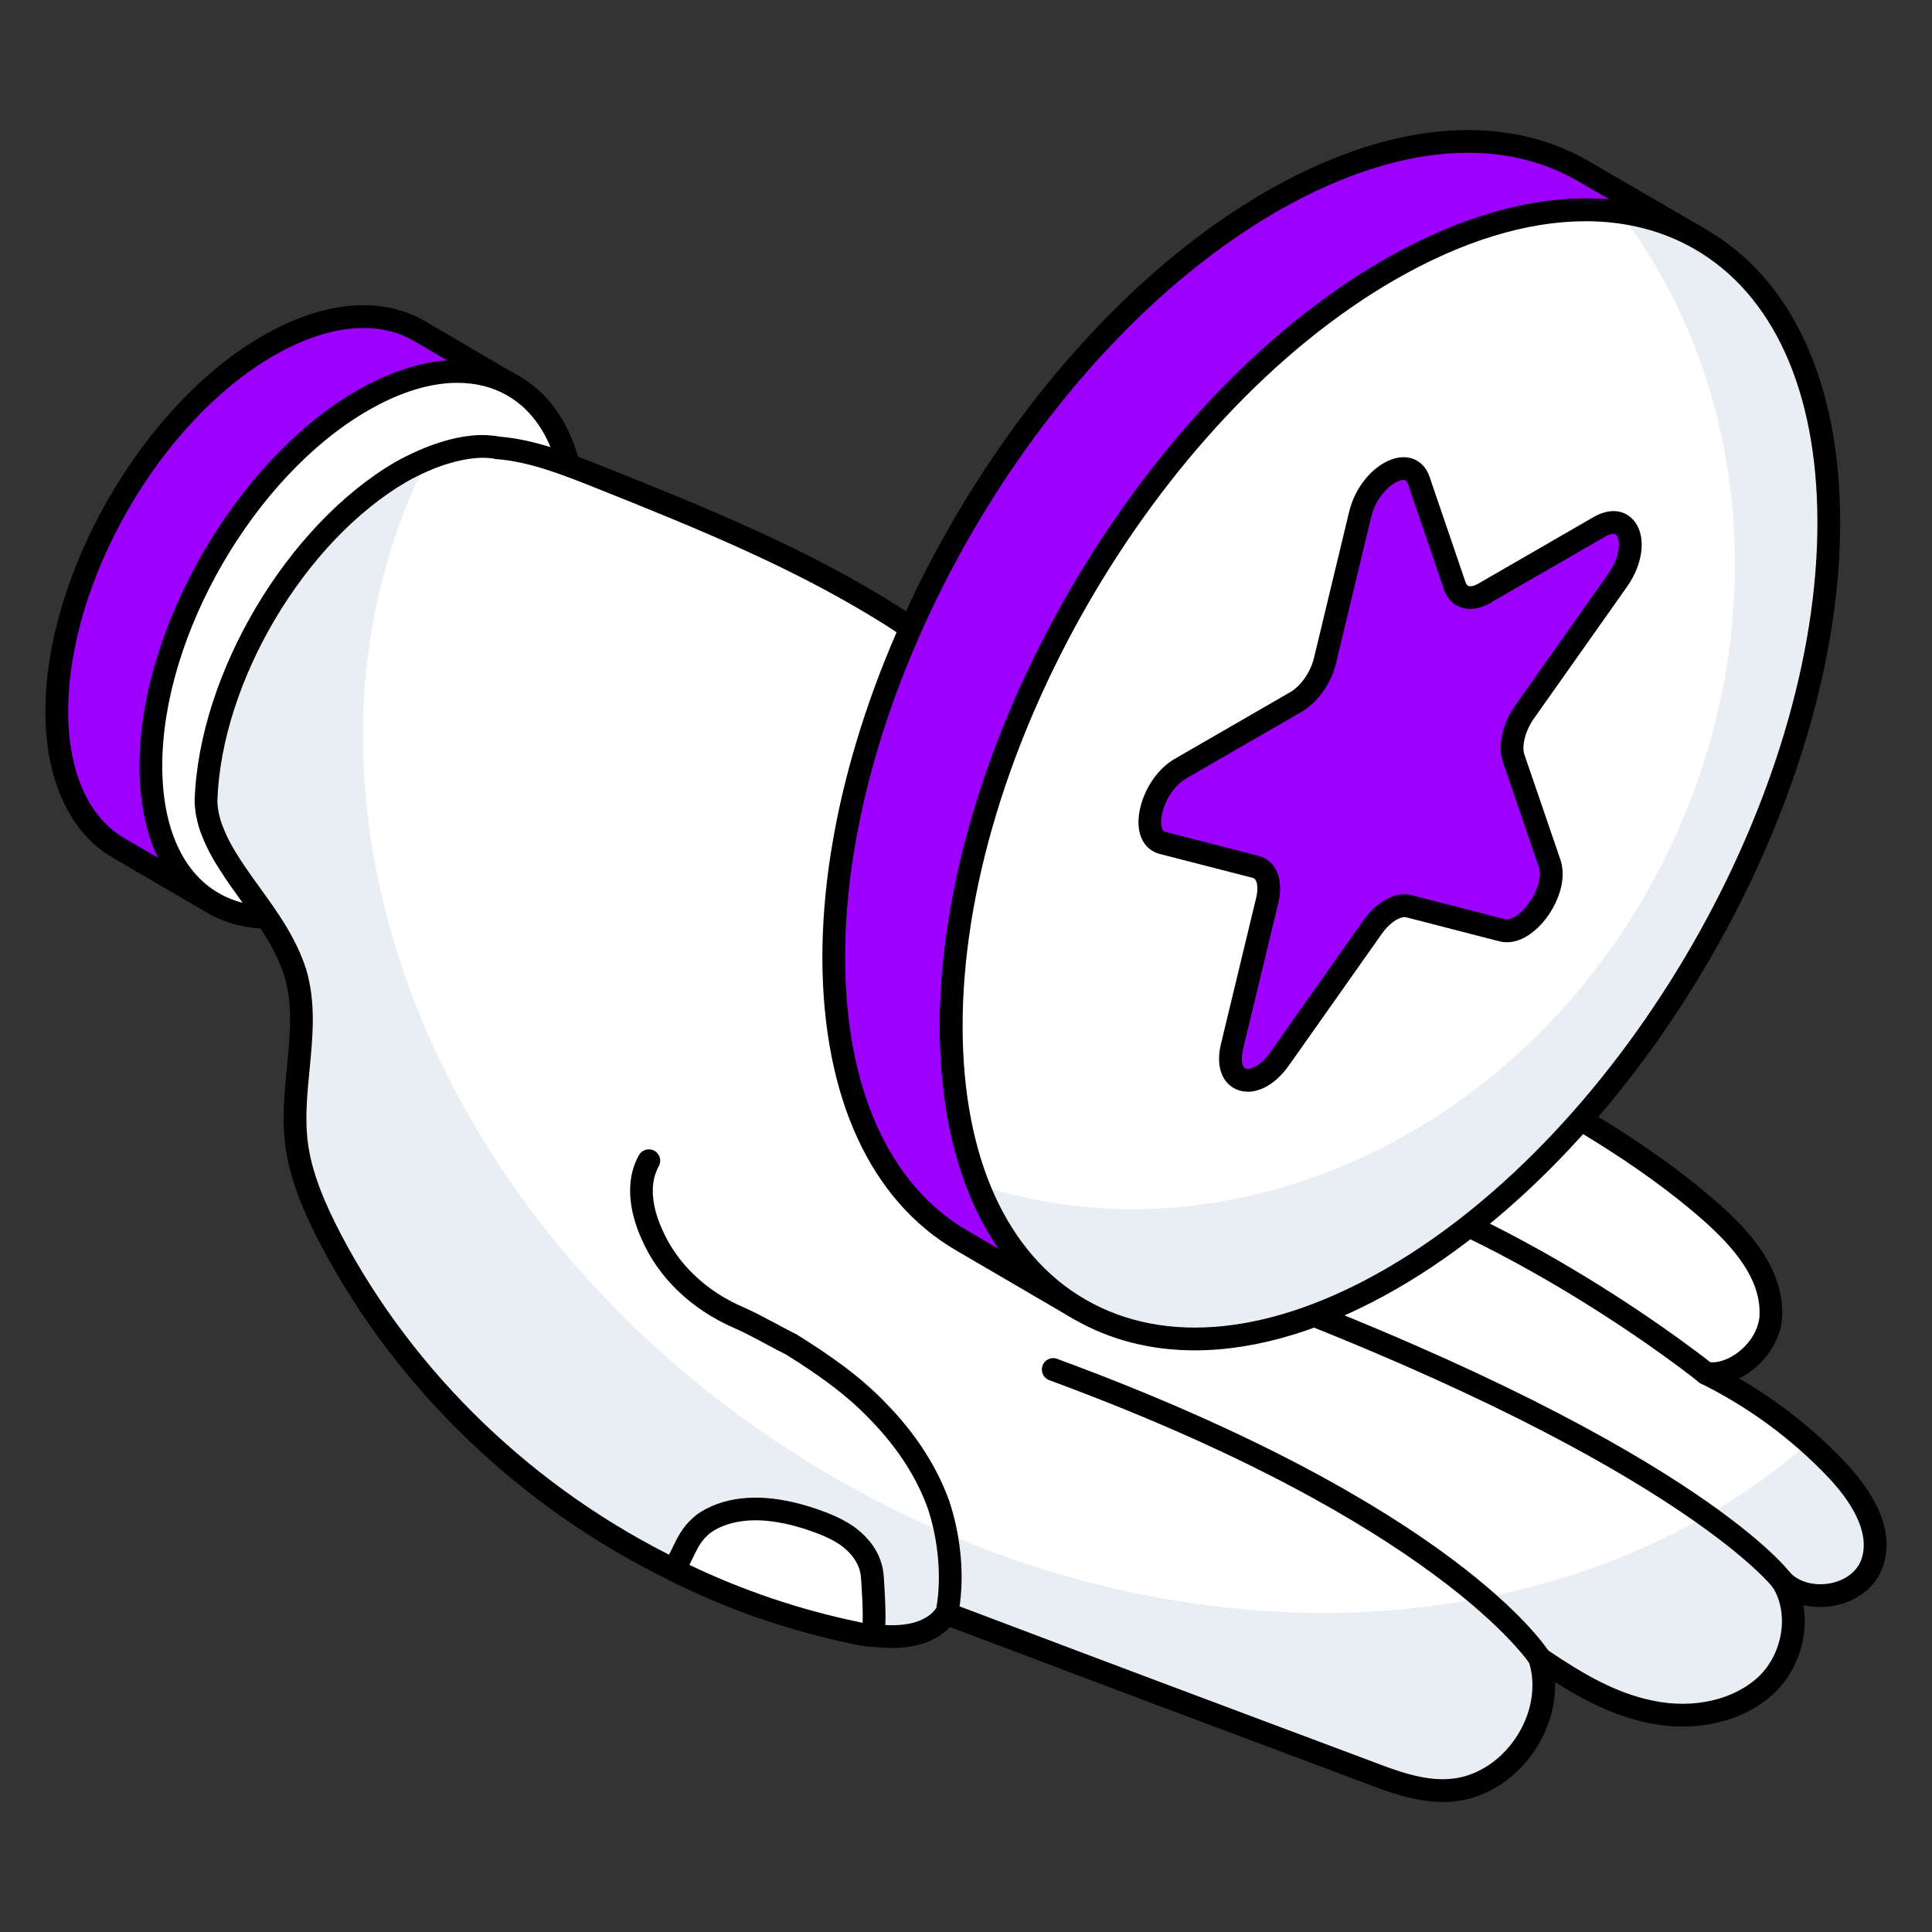
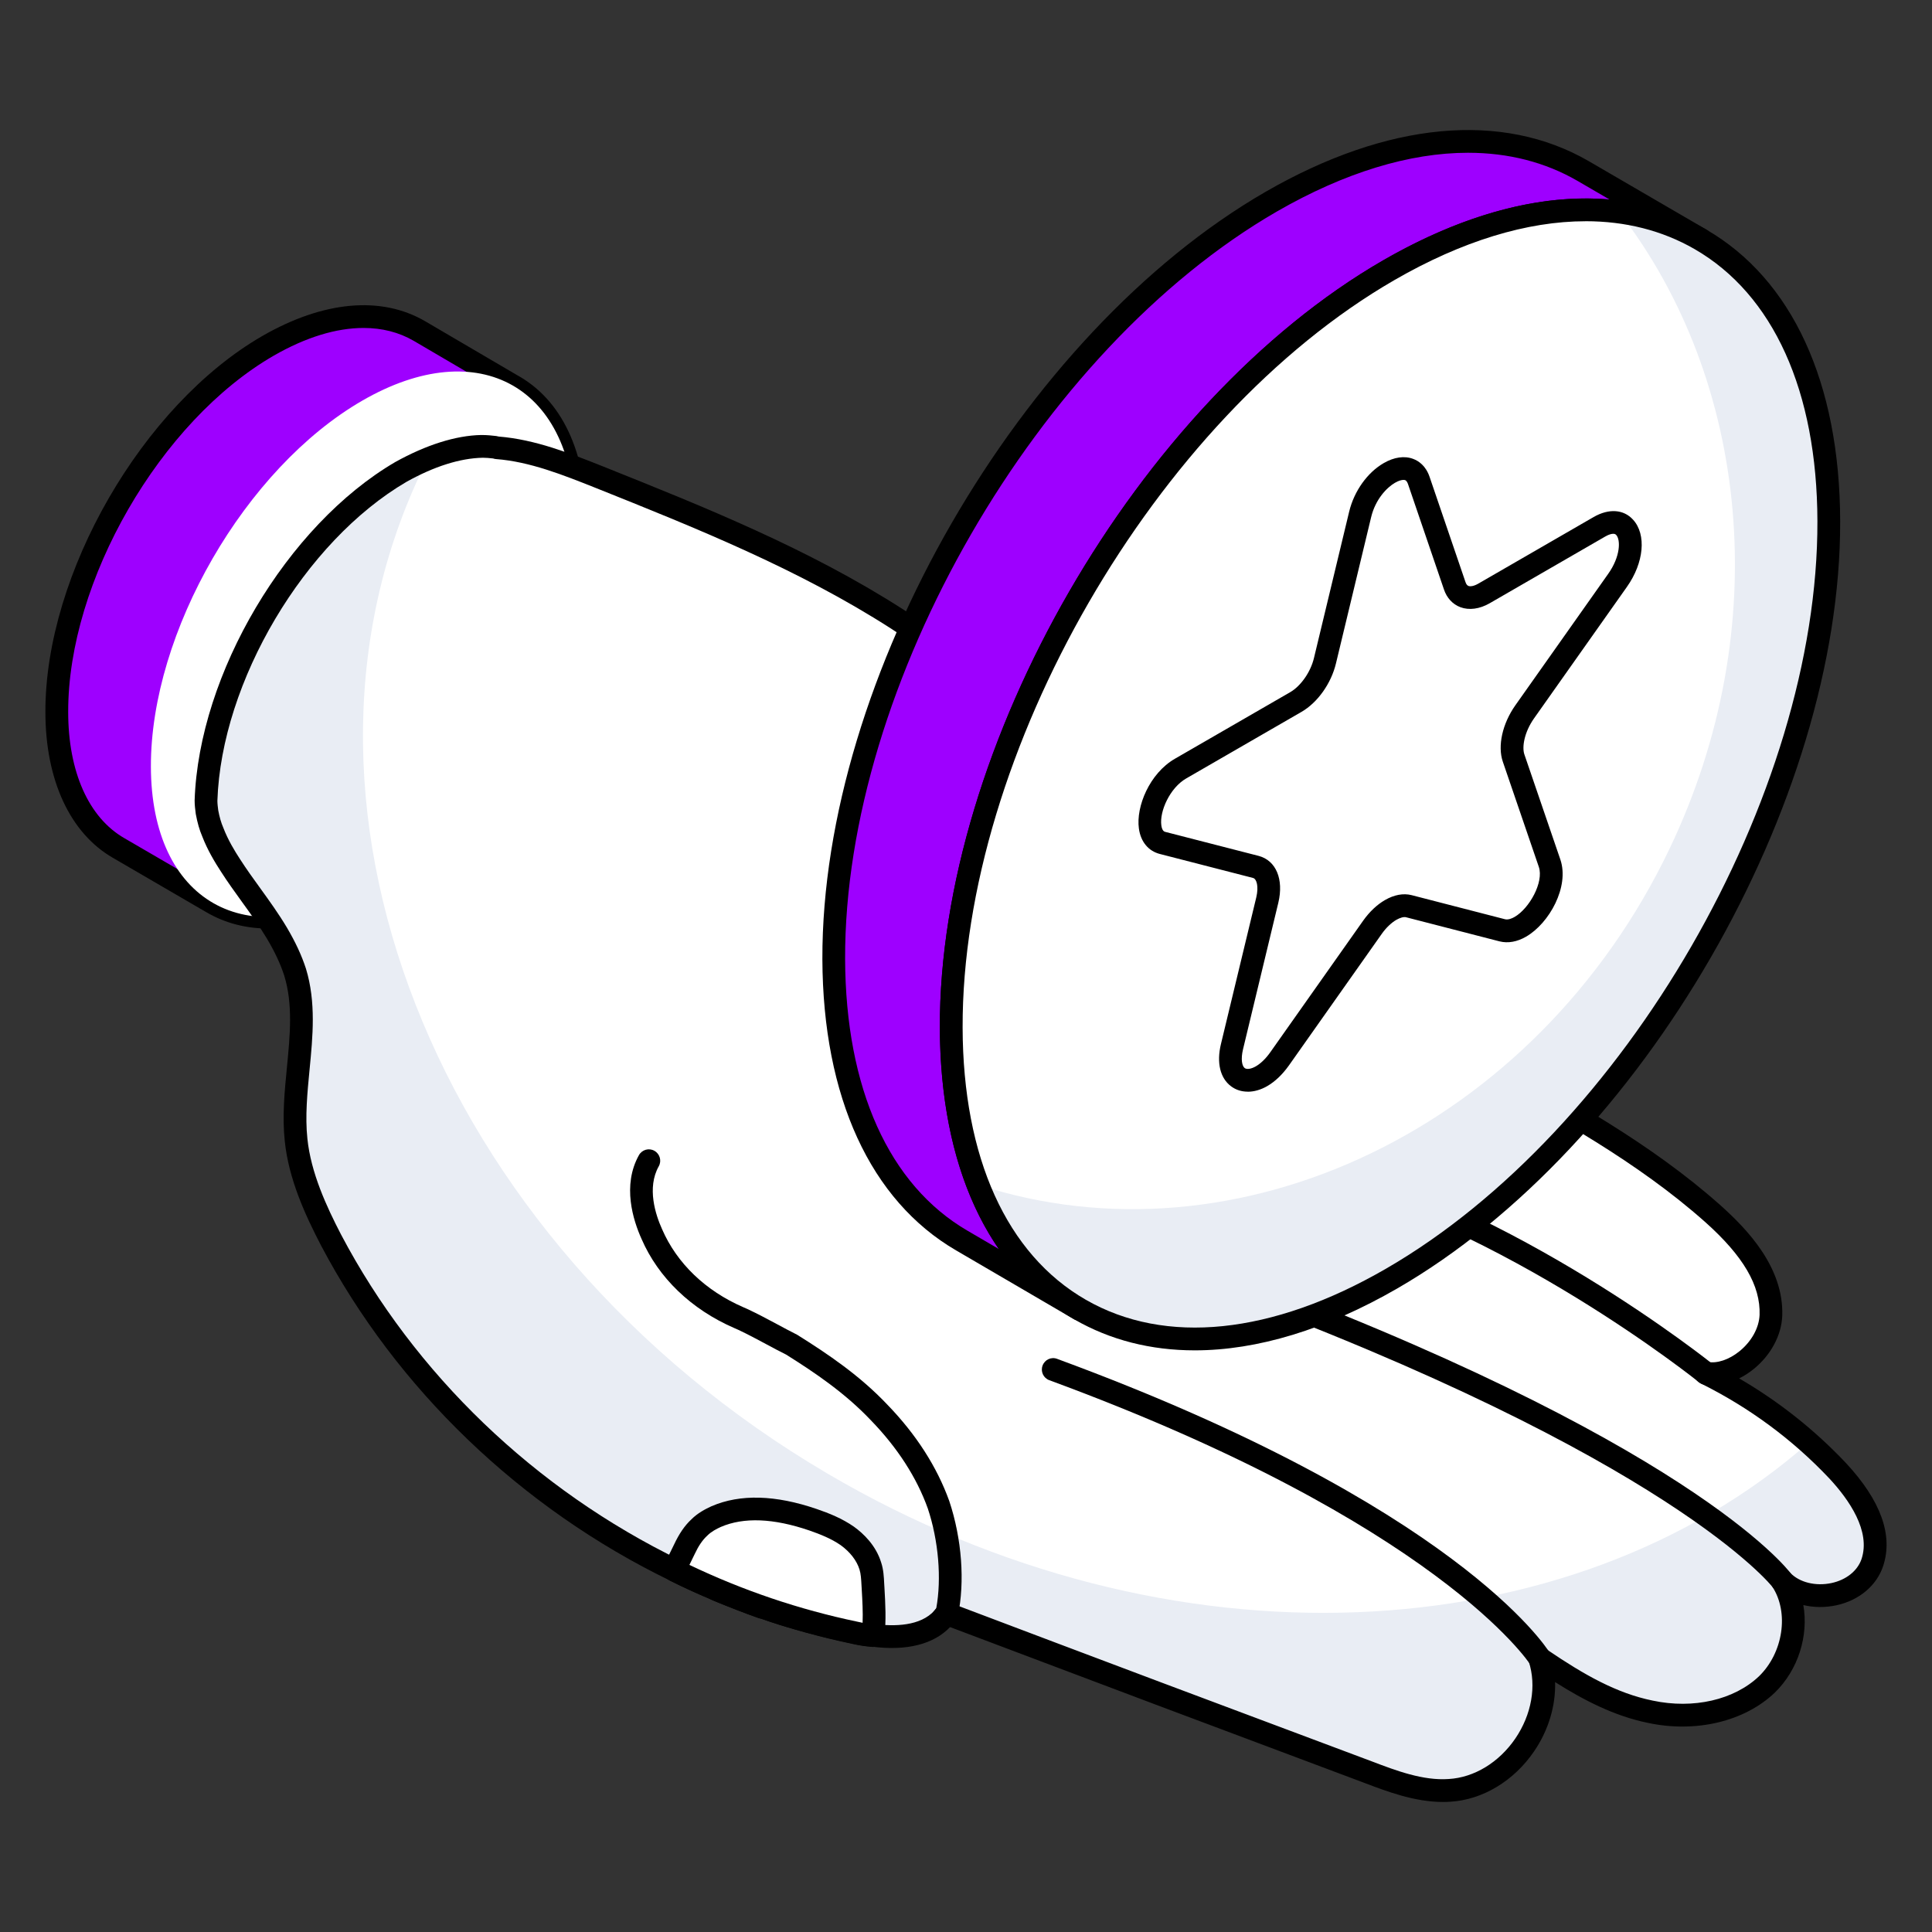
<svg xmlns="http://www.w3.org/2000/svg" id="Layer_1" enable-background="new 0 0 68 68" height="300" viewBox="0 0 68 68" width="300" version="1.1">
  <rect x="0" y="0" width="68" height="68" fill="#333333" stroke="none" />
  <g width="100%" height="100%" transform="matrix(1,0,0,1,0,0)">
    <g>
      <g>
        <g>
          <g>
            <g>
              <g>
                <g>
                  <g>
                    <g>
                      <g>
                        <g>
                          <path d="m18.067 13.585c-1.356-.79-3.242-.684-5.316.519-4.114 2.381-7.45 8.146-7.438 12.884 0 2.358.837 4.008 2.181 4.786l-3.313-1.921c-1.344-.778-2.181-2.44-2.181-4.798-.012-4.727 3.313-10.503 7.438-12.884 2.075-1.191 3.961-1.308 5.316-.519z" fill="#9e00ff" fill-opacity="1" data-original-color="#ffd63cff" stroke="none" stroke-opacity="1" />
                        </g>
                      </g>
                    </g>
                    <g>
                      <g>
                        <g>
                          <path d="m20.239 18.369c.02 4.74-3.32 10.51-7.44 12.89-2.08 1.2-3.96 1.3-5.32.51l-3.3-1.92c-1.34-.77-2.18-2.44-2.18-4.79-.01-4.73 3.31-10.51 7.44-12.89 2.07-1.19 3.96-1.31 5.32-.52l3.24 1.9c1.38.76 2.24 2.43 2.24 4.82z" fill="#9e00ff" fill-opacity="1" data-original-color="#ffd63cff" stroke="none" stroke-opacity="1" />
                        </g>
                      </g>
                      <g>
                        <g>
                          <path d="m9.457 32.682c-.792 0-1.527-.188-2.18-.567l-3.3-1.92c-1.511-.868-2.379-2.74-2.379-5.136-.01-4.865 3.418-10.803 7.64-13.236 2.145-1.233 4.176-1.417 5.722-.519l3.241 1.9c1.568.863 2.438 2.699 2.438 5.165.02 4.854-3.407 10.791-7.64 13.236-1.239.715-2.444 1.076-3.542 1.076zm3.338-21.139c-.958 0-2.033.327-3.157.973-4.001 2.306-7.248 7.932-7.238 12.542 0 2.103.721 3.722 1.979 4.444l3.302 1.921c1.297.753 3.044.573 4.919-.511 4.012-2.317 7.26-7.943 7.239-12.541 0-.001 0-.001 0-.002 0-2.161-.722-3.748-2.032-4.47l-3.249-1.905c-.52-.301-1.113-.451-1.762-.451z" fill="#000000" fill-opacity="1" data-original-color="#000000ff" stroke="none" stroke-opacity="1" />
                        </g>
                      </g>
                    </g>
                    <g>
                      <g enable-background="new">
                        <g>
                          <g>
                            <g>
                              <path d="m12.753 14.1c4.121-2.38 7.478-.472 7.491 4.264.013 4.741-3.321 10.511-7.442 12.891s-7.478.472-7.491-4.269c-.013-4.736 3.321-10.506 7.442-12.886z" fill="#ffffff" fill-opacity="1" data-original-color="#ffffffff" stroke="none" stroke-opacity="1" />
                            </g>
                            <g>
-                               <path d="m9.451 32.683c-.781 0-1.507-.184-2.149-.553-1.535-.884-2.384-2.71-2.392-5.143-.014-4.856 3.415-10.793 7.643-13.233 2.131-1.23 4.155-1.416 5.701-.528 1.534.884 2.383 2.708 2.39 5.138.014 4.858-3.414 10.797-7.642 13.238-1.245.719-2.453 1.081-3.551 1.081zm6.65-19.209c-.956 0-2.029.327-3.148.974-4.007 2.312-7.256 7.937-7.242 12.538.006 2.135.713 3.716 1.99 4.45 1.288.744 3.029.554 4.9-.527 4.007-2.313 7.255-7.94 7.241-12.543-.005-2.132-.712-3.711-1.988-4.446-.518-.298-1.109-.445-1.753-.445zm-3.349.627h.01z" fill="#000000" fill-opacity="1" data-original-color="#000000ff" stroke="none" stroke-opacity="1" />
-                             </g>
+                               </g>
                          </g>
                        </g>
                      </g>
                    </g>
                    <g>
                      <g>
                        <g>
                          <g>
                            <g>
                              <g>
                                <g>
                                  <g>
                                    <g>
                                      <g>
                                        <g>
                                          <g>
                                            <path d="m65.899 55c-.425 1.247-2.317 1.539-3.183.629.72 1.1.427 2.73-.529 3.66-1.056 1.007-2.672 1.263-4.095.96-1.423-.29-2.686-1.056-3.886-1.873l-.016-.017c.67 2.066-1.009 4.528-3.169 4.655-.976.066-1.936-.287-2.863-.64-4.956-1.853-9.895-3.709-14.834-5.579-.003 0-.008 0-.011-.003-.039.055-.08.108-.121.154-.571.643-1.533.734-2.454.612-.223-.017-.433-.047-.64-.097-.673-.143-1.329-.303-1.986-.494-.414-.113-.814-.24-1.213-.386-.05 0-.08-.014-.13-.03-.447-.16-.896-.336-1.327-.513-.113-.047-.21-.08-.32-.143-.466-.193-.913-.4-1.36-.623-5.105-2.479-9.457-6.591-12.112-11.63-.574-1.106-1.103-2.289-1.23-3.522-.21-1.966.543-4.015-.033-5.902-.16-.496-.383-.943-.64-1.376-.496-.833-1.12-1.583-1.633-2.383-.24-.37-.463-.753-.623-1.169-.096-.223-.16-.463-.207-.72-.017-.127-.033-.256-.033-.4.143-4.319 3.169-9.407 6.864-11.566 1.007-.56 1.983-.88 2.83-.896h.05c.143 0 .287.017.43.033.017 0 .05 0 .066.017 1.247.094 2.446.574 3.615 1.04 3.599 1.44 7.214 2.896 10.477 4.992 5.441 3.502 9.63 8.684 14.991 12.333 4.462 3.056 9.677 5.008 13.709 8.591 1.056.943 2.096 2.159 2.046 3.582-.047 1.153-1.28 2.209-2.303 2.033 1.743.863 3.329 2.033 4.655 3.439.816.88 1.599 2.079 1.216 3.232z" fill="#ffffff" fill-opacity="1" data-original-color="#ffffffff" stroke="none" stroke-opacity="1" />
                                          </g>
                                        </g>
                                        <g>
                                          <g>
                                            <path d="m65.899 54.997c-.42 1.25-2.32 1.54-3.18.63.72 1.1.42 2.73-.53 3.66-1.06 1.01-2.67 1.26-4.1.96-1.42-.29-2.68-1.05-3.88-1.87l-.021-.02c.67 2.07-1.01 4.53-3.17 4.66-.97.06-1.93-.29-2.86-.64-4.96-1.86-9.9-3.71-14.84-5.58 0 0 0 0-.01 0-.04.05-.08.1-.12.15-.57.64-1.53.73-2.45.61-.23-.01-.44-.04-.64-.09-.68-.15-1.33-.31-1.99-.5-.41-.11-.81-.24-1.21-.38-.05 0-.08-.02-.13-.03-.45-.16-.9-.34-1.33-.52-.11-.04-.21-.08-.32-.14-.46-.19-.91-.4-1.36-.62-5.1-2.48-9.45-6.59-12.11-11.63-.57-1.11-1.1-2.29-1.23-3.53-.21-1.96.54-4.01-.03-5.9-.16-.49-.39-.94-.64-1.37-.5-.84-1.12-1.59-1.63-2.39-.24-.37-.47-.75-.63-1.17-.09-.22-.16-.46-.2-.72-.02-.12-.04-.25-.04-.39.15-4.32 3.17-9.41 6.87-11.57.31-.18.63-.33.93-.45-5.95 11.79.14 27.52 14.08 35.71 12.04 7.08 26.14 6.29 34.53-1.09.36.31.7.64 1.02.99.82.88 1.6 2.08 1.22 3.23z" fill="#e9edf4" fill-opacity="1" data-original-color="#e9edf4ff" stroke="none" stroke-opacity="1" />
                                          </g>
                                        </g>
                                        <g>
                                          <g>
                                            <path d="m50.783 63.423c-.997 0-1.972-.371-2.769-.674-4.867-1.821-9.722-3.646-14.575-5.481-.583.61-1.536.847-2.755.688-.224-.016-.454-.05-.682-.104-.714-.152-1.372-.315-2.003-.497-.401-.11-.795-.234-1.189-.377-.064-.009-.114-.026-.151-.039-.479-.172-.934-.35-1.37-.528-.17-.068-.264-.107-.367-.167-.429-.174-.884-.384-1.339-.612-5.257-2.553-9.622-6.745-12.287-11.801-.554-1.067-1.137-2.335-1.273-3.667-.093-.867-.008-1.743.075-2.589.111-1.143.217-2.222-.094-3.237-.131-.405-.322-.817-.602-1.29-.268-.449-.585-.889-.891-1.312-.253-.351-.505-.699-.734-1.058-.208-.319-.472-.752-.66-1.242-.095-.219-.169-.476-.227-.79-.021-.164-.04-.311-.04-.473.148-4.457 3.25-9.684 7.062-11.911 1.089-.605 2.132-.934 3.023-.951h.001c.216 0 .375.018.533.036.024.003.053.009.082.018 1.29.104 2.507.588 3.685 1.057 3.562 1.425 7.226 2.891 10.562 5.034 2.86 1.841 5.409 4.17 7.874 6.421 2.251 2.058 4.579 4.185 7.127 5.918 1.767 1.211 3.691 2.267 5.552 3.288 2.823 1.55 5.743 3.152 8.197 5.334.965.861 2.24 2.202 2.181 3.896-.027.688-.404 1.387-1.007 1.874-.163.132-.334.241-.51.328 1.396.812 2.656 1.811 3.761 2.981 1.229 1.322 1.667 2.544 1.305 3.632-.001.001-.001.002-.001.003-.233.684-.845 1.195-1.638 1.369-.401.086-.802.081-1.168-.007.188 1.071-.172 2.274-1.007 3.085-1.067 1.016-2.777 1.421-4.457 1.063-1.185-.241-2.269-.801-3.273-1.437.024.829-.23 1.693-.741 2.44-.711 1.042-1.813 1.704-2.949 1.771-.087.006-.174.009-.261.009zm-17.36-7.015c.015.004.028.009.042.014 4.938 1.869 9.878 3.726 14.833 5.578.835.318 1.789.681 2.695.615.894-.052 1.767-.584 2.34-1.423.575-.843.753-1.855.475-2.709-.057-.177.015-.368.172-.465.157-.098.361-.073.492.058 1.28.868 2.423 1.521 3.699 1.78 1.429.304 2.862-.023 3.74-.857.852-.827 1.064-2.242.47-3.151-.113-.173-.075-.404.087-.532.162-.127.396-.113.538.038.327.344.9.484 1.462.363.517-.113.91-.43 1.052-.845.326-.983-.435-2.082-1.13-2.831-1.297-1.375-2.825-2.504-4.54-3.354-.178-.088-.265-.294-.202-.482.061-.189.245-.307.448-.271.343.065.762-.08 1.124-.372.427-.345.692-.824.711-1.282.036-1.031-.572-2.07-1.914-3.268-2.387-2.121-5.266-3.702-8.05-5.23-1.878-1.03-3.819-2.097-5.618-3.328-2.594-1.766-4.943-3.912-7.216-5.988-2.439-2.229-4.963-4.534-7.767-6.339-3.271-2.102-6.899-3.553-10.408-4.957-1.148-.457-2.318-.923-3.498-1.012-.036-.002-.072-.01-.106-.022-.14-.015-.249-.025-.359-.025-.804.015-1.717.307-2.685.846-3.591 2.099-6.52 7.032-6.659 11.229.001.111.016.225.03.335.043.233.101.435.178.612.167.437.403.821.591 1.11.224.348.467.685.711 1.022.316.438.644.892.931 1.373.311.526.525.989.677 1.458.358 1.175.24 2.385.126 3.555-.078.807-.16 1.641-.076 2.429.124 1.199.67 2.381 1.188 3.379 2.585 4.904 6.823 8.974 11.932 11.455.443.221.881.423 1.338.613.114.062.177.085.242.111.502.206.945.38 1.386.537.047 0 .089.016.133.031.39.143.778.267 1.182.377.618.178 1.258.337 1.963.487.197.048.385.074.586.09.709.09 1.627.081 2.126-.479.033-.038.065-.079.096-.121.068-.096.175-.156.292-.166.054-.003.099.001.144.014zm-.11.385h.01zm32.586-1.793h.01z" fill="#000000" fill-opacity="1" data-original-color="#000000ff" stroke="none" stroke-opacity="1" />
                                          </g>
                                        </g>
                                        <g>
                                          <g>
                                            <path d="m62.716 56.028c-.121 0-.241-.056-.32-.159-.034-.045-3.6-4.579-19.719-10.513-.208-.076-.314-.306-.237-.513.076-.208.307-.318.513-.237 16.421 6.044 19.942 10.593 20.085 10.783.131.177.095.427-.082.559-.071.054-.155.08-.239.08z" fill="#000000" fill-opacity="1" data-original-color="#000000ff" stroke="none" stroke-opacity="1" />
                                          </g>
                                        </g>
                                        <g>
                                          <g>
                                            <path d="m54.197 58.77c-.133 0-.263-.066-.339-.188-.031-.049-3.256-4.971-16.927-10.004-.207-.076-.313-.306-.236-.514.076-.207.304-.317.514-.236 13.986 5.149 17.198 10.122 17.328 10.331.116.188.059.433-.128.55-.065.041-.139.061-.212.061z" fill="#000000" fill-opacity="1" data-original-color="#000000ff" stroke="none" stroke-opacity="1" />
                                          </g>
                                        </g>
                                        <g>
                                          <g>
                                            <path d="m60.053 48.742c-.089 0-.178-.029-.252-.09-.067-.054-6.832-5.48-13.941-7.252-.215-.053-.345-.271-.291-.484.053-.213.27-.351.484-.291 7.284 1.814 14.183 7.351 14.252 7.406.172.139.198.391.059.562-.079.098-.194.148-.311.148z" fill="#000000" fill-opacity="1" data-original-color="#000000ff" stroke="none" stroke-opacity="1" />
                                          </g>
                                        </g>
                                      </g>
                                    </g>
                                  </g>
                                </g>
                                <g>
                                  <g>
                                    <g>
                                      <path d="m33.19 57.348c-.095 0-.19-.034-.267-.103-.165-.147-.179-.4-.031-.564.021-.023.04-.048.061-.073.192-1.045.081-2.379-.297-3.514-.391-1.089-1.065-2.137-2.003-3.104-.905-.957-1.97-1.678-2.986-2.314-.212-.104-.45-.232-.688-.36-.332-.178-.661-.355-1.003-.515l-.137-.06c-1.51-.657-2.667-1.77-3.258-3.133-.296-.657-.689-1.886-.092-2.951.107-.191.351-.263.545-.152.192.108.261.352.152.545-.426.758-.11 1.71.115 2.209.523 1.208 1.533 2.173 2.857 2.749l.146.064c.363.169.706.354 1.051.538.232.125.465.25.702.369 1.094.684 2.209 1.439 3.173 2.458 1.014 1.046 1.748 2.19 2.182 3.396.442 1.328.554 2.837.302 4.045-.019.09-.066.167-.133.223-.03.04-.062.078-.094.113-.079.089-.188.134-.298.134z" fill="#000000" fill-opacity="1" data-original-color="#000000ff" stroke="none" stroke-opacity="1" />
                                    </g>
                                  </g>
                                </g>
                              </g>
                            </g>
                          </g>
                        </g>
                      </g>
                    </g>
                    <g>
                      <g>
                        <path d="m30.729 57.568c-.213-.016-.426-.049-.638-.098-2.194-.458-4.322-1.195-6.335-2.193.082-.262.213-.491.327-.737.131-.278.295-.557.524-.769.18-.18.393-.295.606-.393 1.064-.458 2.308-.262 3.405.115.426.147.835.311 1.211.573.36.262.671.622.802 1.048.082.246.082.524.098.786.033.557.065 1.113 0 1.67z" fill="#ffffff" fill-opacity="1" data-original-color="#ffffffff" stroke="none" stroke-opacity="1" />
                      </g>
                      <g>
                        <path d="m30.729 57.968c-.01 0-.021-.001-.031-.002-.232-.018-.466-.053-.698-.107-2.217-.463-4.381-1.212-6.422-2.225-.177-.088-.263-.29-.204-.479.066-.21.159-.402.254-.595l.093-.19c.184-.392.379-.676.614-.894.222-.222.484-.359.711-.463 1.008-.434 2.25-.398 3.702.1.429.148.883.326 1.31.623.338.245.771.657.956 1.259.082.245.096.511.107.745l.008.132c.033.578.066 1.156-.002 1.742-.024.203-.196.354-.397.354zm-6.464-2.889c1.882.9 3.867 1.572 5.907 1.998.063.015.127.028.189.04.015-.385-.008-.774-.031-1.181l-.009-.155c-.011-.201-.021-.391-.07-.542-.097-.313-.329-.612-.658-.852-.34-.236-.733-.389-1.106-.519-1.258-.431-2.308-.474-3.116-.125-.162.074-.339.166-.48.309-.169.156-.308.362-.445.656l-.1.205c-.027.055-.054.109-.08.165z" fill="#000000" fill-opacity="1" data-original-color="#000000ff" stroke="none" stroke-opacity="1" />
                      </g>
                    </g>
                  </g>
                </g>
              </g>
            </g>
          </g>
        </g>
      </g>
      <g>
        <g>
          <g>
            <path d="m59.864 8.431c-2.808-1.632-6.689-1.395-10.987 1.082-8.53 4.924-15.427 16.86-15.399 26.66.019 4.867 1.736 8.292 4.507 9.905l-4.133-2.415c-2.771-1.613-4.488-5.038-4.507-9.905-.029-9.801 6.869-21.736 15.399-26.661 4.298-2.476 8.178-2.704 10.987-1.072z" fill="#9e00ff" fill-opacity="1" data-original-color="#ffd63cff" stroke="none" stroke-opacity="1" />
          </g>
          <g>
            <path d="m37.985 46.479c-.068 0-.138-.018-.201-.055-.007-.004-.015-.008-.021-.013l-4.113-2.402c-3.014-1.756-4.686-5.396-4.705-10.249-.028-9.911 6.969-22.026 15.599-27.009 4.284-2.468 8.329-2.849 11.389-1.071l4.13 2.403c.001.001.002.001.003.002.191.111.256.355.145.547s-.356.257-.547.145l-.007-.004c-2.795-1.621-6.551-1.234-10.578 1.087-8.408 4.854-15.227 16.657-15.198 26.312.017 4.55 1.541 7.94 4.293 9.552l.012.008c.001 0 .002.001.003.001h.001c.19.111.255.356.144.547-.074.128-.208.199-.346.199zm13.684-41.102c-2.054 0-4.343.694-6.726 2.067-8.408 4.854-15.227 16.657-15.198 26.312.018 4.558 1.548 7.953 4.308 9.561l1.104.645c-1.344-1.949-2.065-4.608-2.078-7.787-.028-9.911 6.969-22.026 15.599-27.009 2.836-1.634 5.563-2.354 7.97-2.145l-1.117-.65c-1.143-.664-2.445-.994-3.86-.994z" fill="#000000" fill-opacity="1" data-original-color="#000000ff" stroke="none" stroke-opacity="1" />
          </g>
        </g>
        <g>
          <g>
            <path d="m48.876 9.513c8.535-4.928 15.463-.973 15.491 8.828.028 9.794-6.855 21.737-15.391 26.664-8.529 4.924-15.469.962-15.497-8.831-.028-9.801 6.867-21.737 15.396-26.661z" fill="#ffffff" fill-opacity="1" data-original-color="#ffffffff" stroke="none" stroke-opacity="1" />
          </g>
        </g>
        <g>
          <g>
-             <path d="m56.992 7.468c4.544 5.884 5.501 14.6 1.77 22.406-4.707 9.854-15.231 14.801-24.339 11.825 2.172 5.568 7.883 7.156 14.552 3.31 8.534-4.937 15.422-16.876 15.394-26.673-.019-6.381-2.966-10.285-7.377-10.868z" fill="#e9edf4" fill-opacity="1" data-original-color="#e9edf4ff" stroke="none" stroke-opacity="1" />
+             <path d="m56.992 7.468c4.544 5.884 5.501 14.6 1.77 22.406-4.707 9.854-15.231 14.801-24.339 11.825 2.172 5.568 7.883 7.156 14.552 3.31 8.534-4.937 15.422-16.876 15.394-26.673-.019-6.381-2.966-10.285-7.377-10.868" fill="#e9edf4" fill-opacity="1" data-original-color="#e9edf4ff" stroke="none" stroke-opacity="1" />
          </g>
        </g>
        <g>
          <g>
            <path d="m42.051 47.528c-1.544 0-2.973-.361-4.236-1.088-3.04-1.75-4.722-5.396-4.735-10.266-.028-9.911 6.969-22.027 15.597-27.009 4.269-2.464 8.304-2.854 11.36-1.095 3.037 1.747 4.717 5.395 4.731 10.269.027 9.915-6.967 22.032-15.591 27.012-2.506 1.446-4.932 2.177-7.126 2.177zm13.756-39.741c-2.055 0-4.347.695-6.73 2.072-8.407 4.854-15.225 16.657-15.196 26.313.013 4.572 1.552 7.973 4.334 9.574 2.8 1.612 6.554 1.228 10.562-1.089 8.403-4.852 15.218-16.657 15.19-26.316-.013-4.577-1.551-7.979-4.329-9.577-1.136-.653-2.429-.978-3.831-.978zm-6.931 1.726h.01z" fill="#000000" fill-opacity="1" data-original-color="#000000ff" stroke="none" stroke-opacity="1" />
          </g>
        </g>
        <g>
          <g>
            <g>
-               <path d="m48.902 16.643c.434-.251.869-.214 1.035.267l1.264 3.707c.146.431.566.537 1.032.268l4.056-2.342c1.049-.606 1.491.684.642 1.884l-3.269 4.629c-.379.54-.537 1.19-.391 1.621l1.269 3.709c.248.734-.353 1.843-1.03 2.234-.212.123-.432.175-.635.123l-3.289-.848c-.19-.048-.414.003-.638.132-.224.129-.447.337-.637.604l-3.274 4.637c-.203.286-.422.487-.634.61-.678.391-1.283-.021-1.04-1.039l1.243-5.159c.143-.598-.017-1.064-.398-1.166l-3.285-.845c-.854-.216-.42-2.011.629-2.617l4.056-2.342c.471-.272.884-.859 1.027-1.457l1.239-5.151c.162-.669.595-1.208 1.03-1.458z" fill="#9e00ff" fill-opacity="1" data-original-color="#ffd63cff" stroke="none" stroke-opacity="1" />
-             </g>
+               </g>
          </g>
        </g>
        <g>
          <g>
            <g>
-               <path d="m53.661 25.051c-.382.548-.538 1.19-.393 1.625l1.273 3.715c.249.724-.352 1.842-1.035 2.225-.207.124-.424.176-.631.124l-3.291-.848c-.186-.041-.414.01-.642.135-.217.135-.445.341-.631.611l-3.28 4.636c-.197.279-.414.486-.631.61-.673.383-1.283-.021-1.035-1.045l.776-3.208c4.863-1.242 8.474-5.908 8.474-11.465 0-.486-.031-.973-.083-1.449l3.756-2.173c1.045-.61 1.49.683.642 1.883z" fill="#9e00ff" fill-opacity="1" data-original-color="#f4c531ff" stroke="none" stroke-opacity="1" />
-             </g>
+               </g>
          </g>
        </g>
        <g>
          <g>
            <g>
              <path d="m43.915 38.423c-.215 0-.416-.062-.584-.188-.386-.287-.517-.83-.358-1.488l1.243-5.16c.092-.386.015-.651-.113-.686l-3.28-.844c-.404-.103-.674-.429-.738-.896-.107-.771.376-1.941 1.267-2.455l4.056-2.342c.377-.217.722-.712.839-1.203l1.239-5.152c.174-.723.641-1.379 1.219-1.711.362-.209.728-.263 1.035-.146.188.07.441.237.576.63l1.265 3.707c.024.072.059.117.103.134.062.024.184.014.351-.083l4.057-2.343c.533-.306 1.054-.273 1.387.095.476.521.384 1.517-.219 2.367l-3.269 4.628c-.339.483-.427 1.001-.339 1.263l1.269 3.708c.32.949-.387 2.235-1.209 2.71-.313.181-.636.24-.933.165l-3.292-.849c-.077-.021-.205.015-.34.091-.178.104-.359.277-.51.489l-3.272 4.637c-.229.321-.484.564-.76.725-.23.133-.467.199-.688.199zm5.484-21.532c-.067 0-.169.025-.297.1h-.001c-.294.169-.69.587-.84 1.205l-1.239 5.151c-.169.709-.646 1.381-1.216 1.71l-4.056 2.342c-.576.332-.943 1.16-.875 1.651.028.202.109.223.144.231l3.286.845c.609.163.884.824.688 1.646l-1.243 5.16c-.086.361-.032.593.06.661.074.055.229.032.392-.062.173-.101.35-.271.508-.495l3.272-4.636c.22-.309.483-.558.763-.72.325-.188.647-.247.938-.174l3.291.849c.115.026.244-.03.335-.082.519-.299 1.034-1.223.853-1.76l-1.269-3.708c-.187-.555-.014-1.332.442-1.98l3.27-4.63c.431-.607.439-1.193.281-1.366-.091-.101-.307.008-.396.06l-4.057 2.343c-.356.205-.725.254-1.033.139-.271-.103-.477-.324-.578-.626l-1.264-3.705c-.018-.053-.051-.121-.1-.14-.015-.006-.034-.009-.059-.009zm-.497-.247h.01z" fill="#000000" fill-opacity="1" data-original-color="#000000ff" stroke="none" stroke-opacity="1" />
            </g>
          </g>
        </g>
      </g>
    </g>
  </g>
</svg>